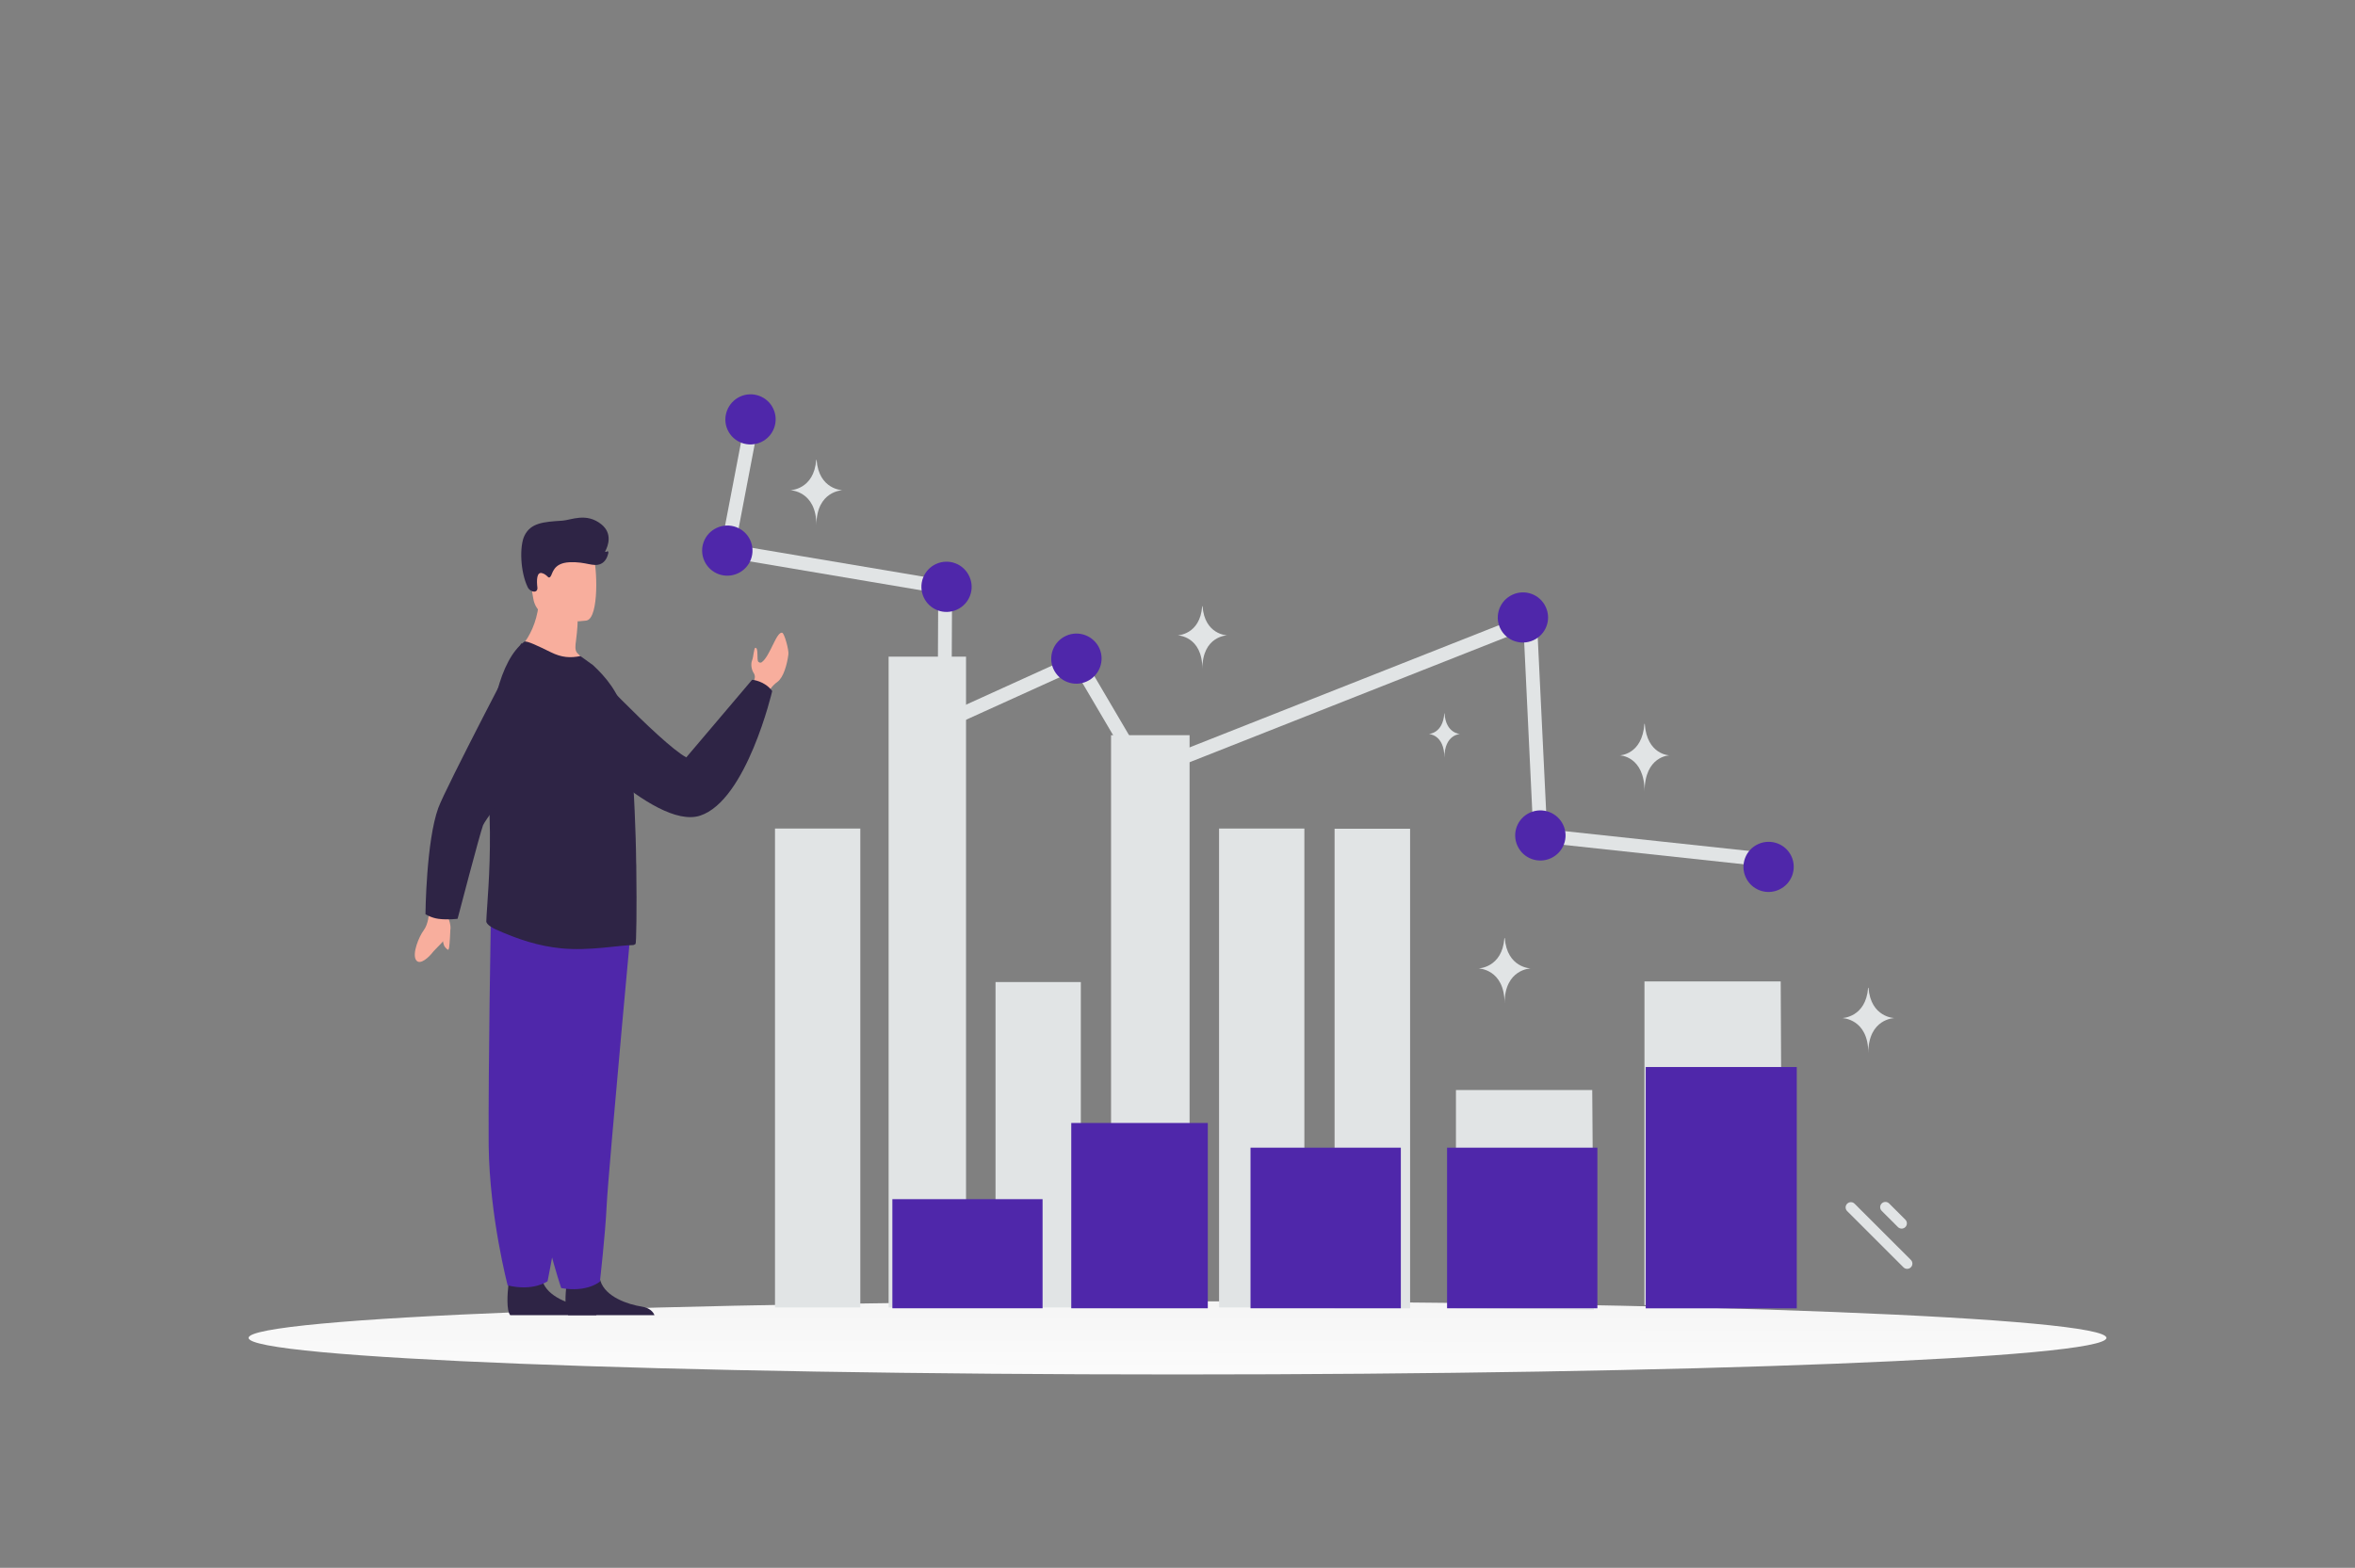
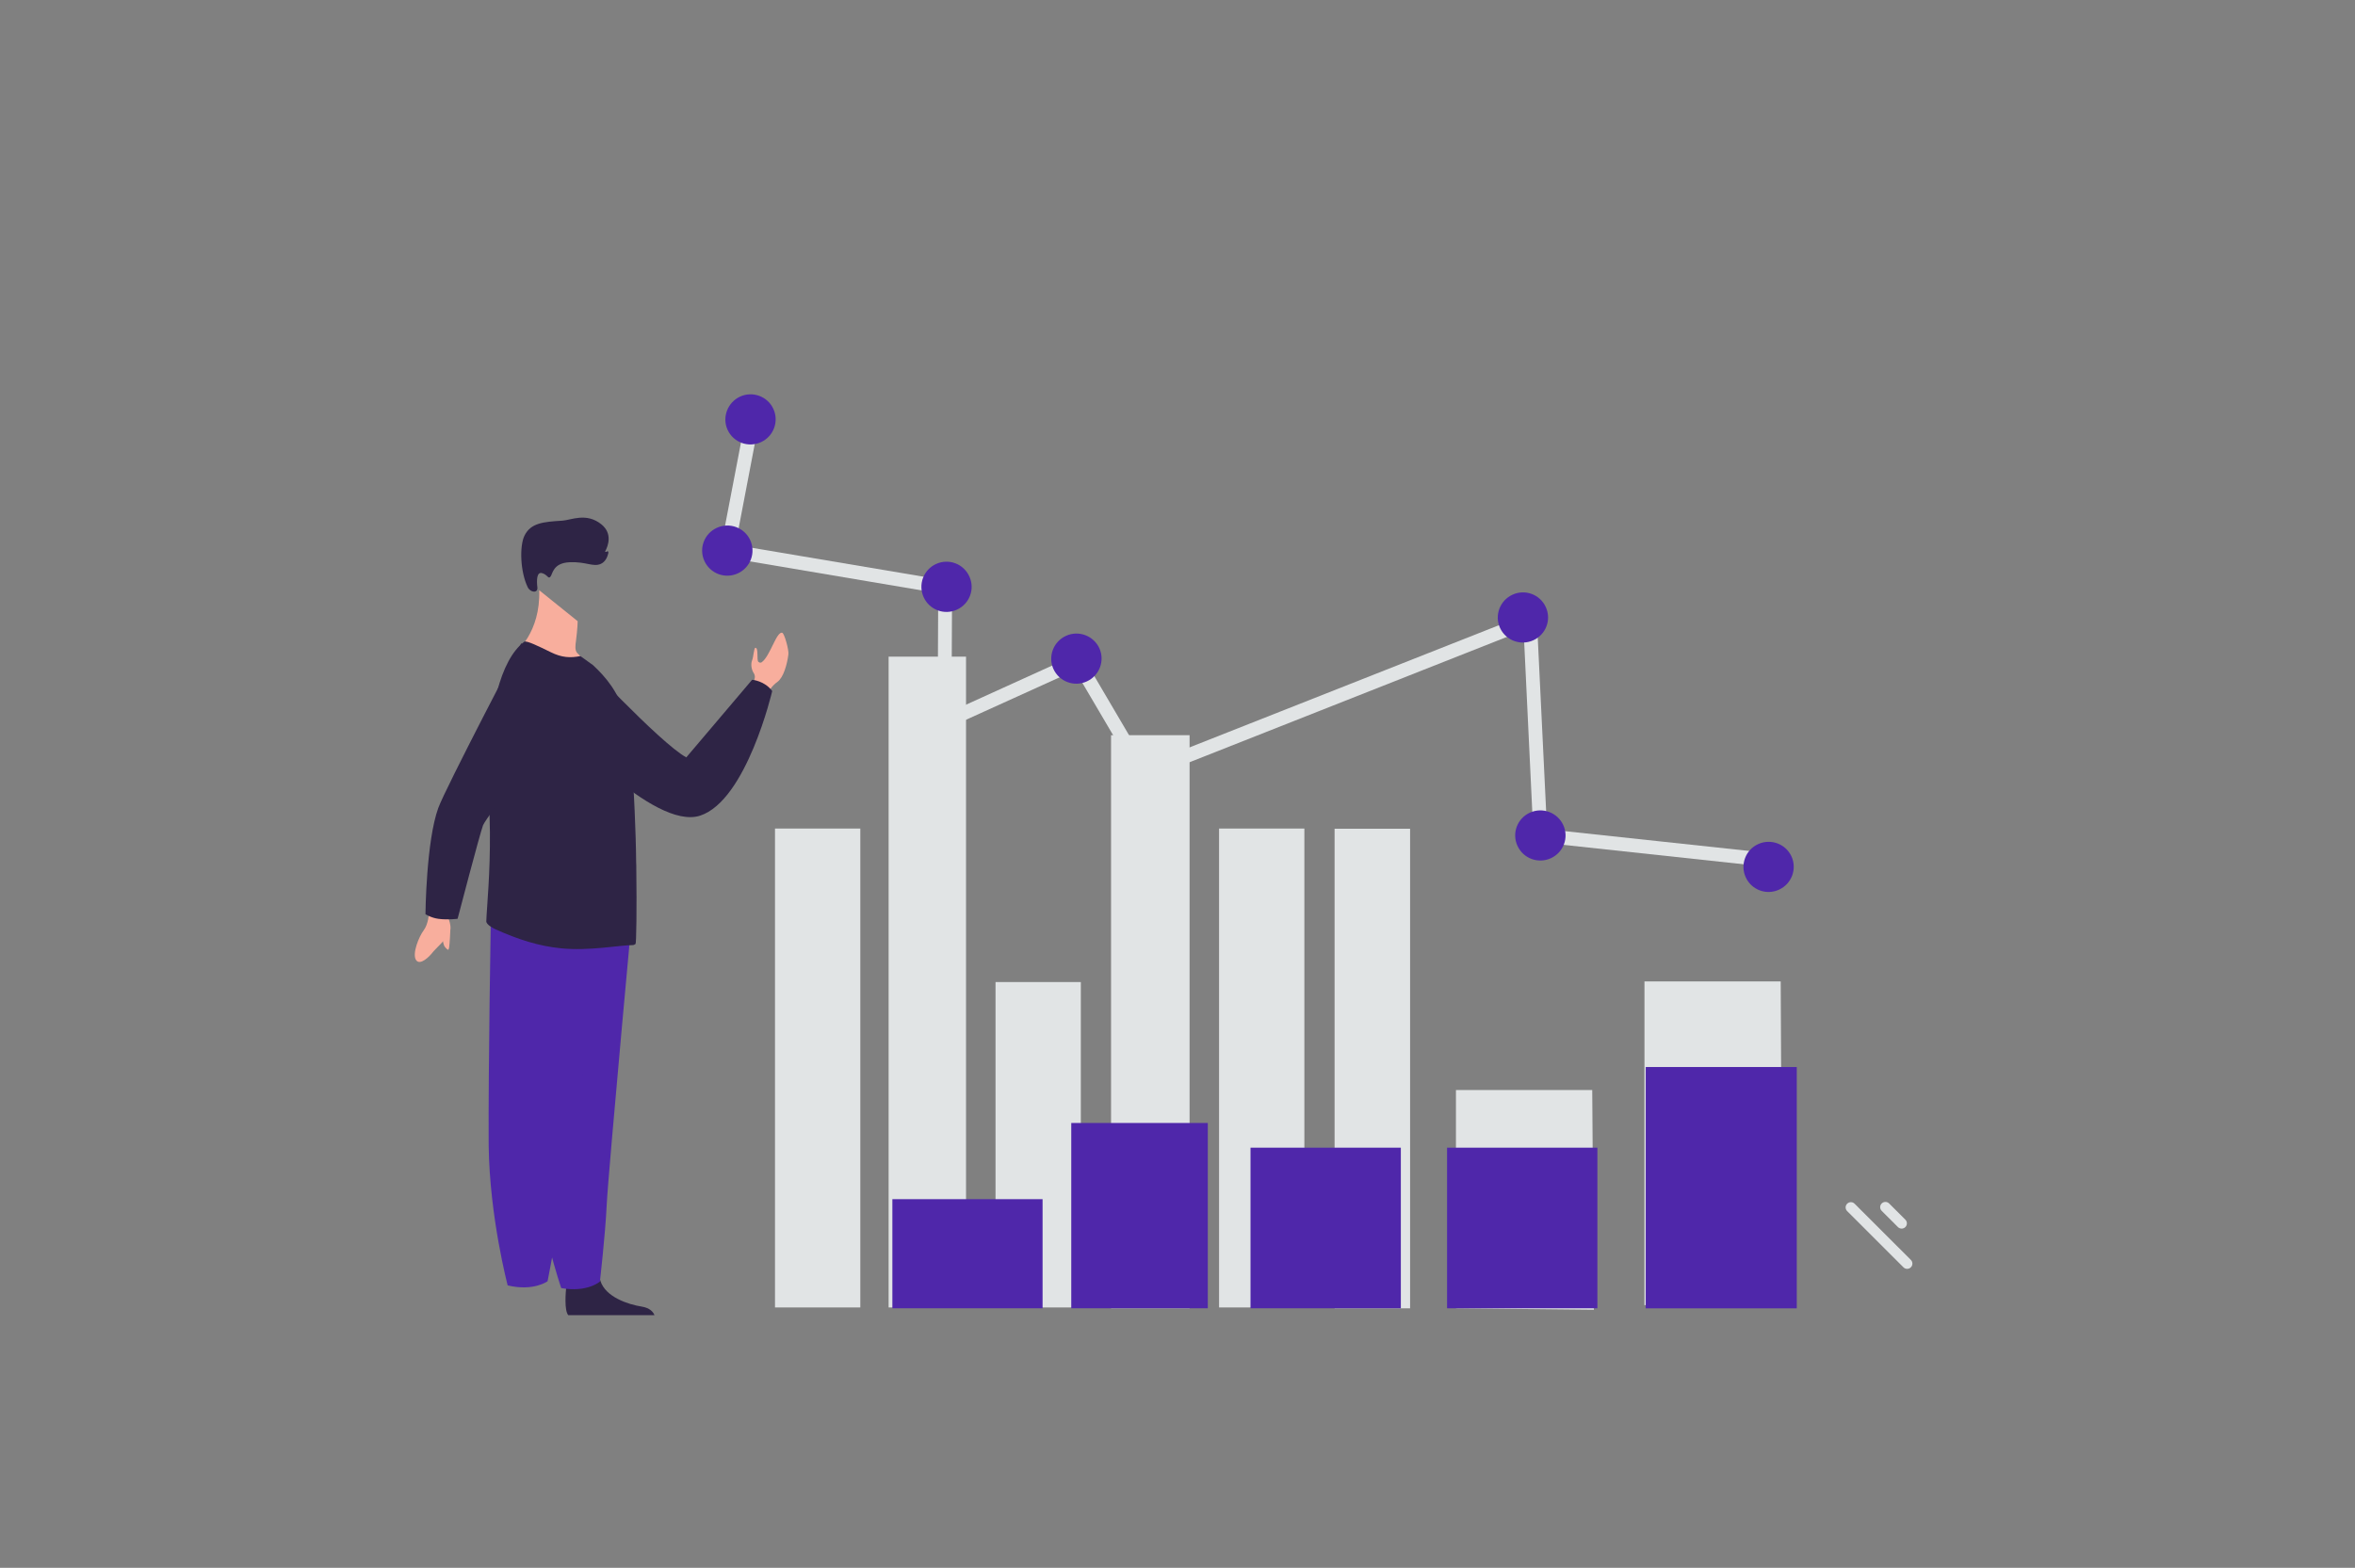
<svg xmlns="http://www.w3.org/2000/svg" width="901" height="600" viewBox="0 0 901 600" fill="none">
  <rect x="0" y="0" width="901" height="600" fill="#808080" stroke="none" />
  <g clip-path="url(#clip0_1235_17751)">
-     <path d="M450.5 526C254.221 526 95.106 519.732 95.106 512C95.106 504.268 254.221 498 450.5 498C646.779 498 805.895 504.268 805.895 512C805.895 519.732 646.779 526 450.5 526Z" fill="url(#paint0_linear_1235_17751)" />
    <path d="M275.154 212.857L358.95 227.012L358.715 280.385L411.281 256.543L436.34 299.148L438.413 298.301L582.924 241.213L586.786 322.096L676.659 331.783L677.224 326.516L591.874 317.346L587.823 233.595L438.554 292.564L413.402 249.772L364.038 272.202L364.273 222.544L281.372 208.578L290.369 161.506L285.188 160.519L275.154 212.857Z" fill="#E1E4E5" />
    <path d="M578.685 227.576C573.834 229.786 571.714 235.476 573.881 240.272C576.094 245.116 581.794 247.232 586.645 245.022C591.498 242.812 593.617 237.122 591.402 232.325C590.883 231.176 590.142 230.141 589.22 229.279C588.299 228.418 587.216 227.747 586.034 227.306C584.852 226.864 583.594 226.661 582.332 226.707C581.071 226.753 579.832 227.049 578.685 227.576ZM585.327 310.998C580.475 313.208 578.355 318.898 580.569 323.694C582.783 328.538 588.482 330.654 593.334 328.444C598.186 326.234 600.305 320.544 598.092 315.747C595.877 310.951 590.178 308.787 585.327 310.998ZM431.865 283.629C427.014 285.839 424.895 291.529 427.108 296.326C429.323 301.169 435.022 303.285 439.826 301.075C444.678 298.865 446.797 293.175 444.583 288.378C442.417 283.535 436.717 281.419 431.865 283.629ZM407.844 243.328C402.991 245.538 400.872 251.228 403.038 256.025C403.563 257.175 404.31 258.21 405.236 259.072C406.162 259.933 407.249 260.604 408.434 261.045C409.62 261.486 410.882 261.689 412.146 261.643C413.411 261.596 414.653 261.301 415.803 260.774C420.655 258.564 422.775 252.874 420.608 248.078C418.394 243.281 412.695 241.118 407.844 243.328ZM358.15 215.82C356.998 216.343 355.961 217.088 355.098 218.012C354.235 218.936 353.563 220.021 353.121 221.205C352.679 222.389 352.476 223.649 352.522 224.911C352.569 226.174 352.864 227.415 353.392 228.564C355.607 233.407 361.306 235.523 366.11 233.313C370.962 231.103 373.081 225.413 370.868 220.616C370.352 219.463 369.613 218.424 368.694 217.558C367.774 216.692 366.692 216.016 365.509 215.57C364.327 215.124 363.068 214.917 361.804 214.96C360.541 215.003 359.299 215.295 358.15 215.82ZM274.259 201.993C269.408 204.203 267.289 209.893 269.502 214.689C270.027 215.839 270.773 216.875 271.699 217.736C272.625 218.598 273.712 219.269 274.898 219.71C276.084 220.151 277.345 220.354 278.61 220.308C279.874 220.261 281.117 219.966 282.267 219.439C283.419 218.916 284.456 218.171 285.319 217.247C286.182 216.323 286.853 215.238 287.295 214.054C287.737 212.87 287.941 211.61 287.895 210.347C287.848 209.084 287.552 207.843 287.025 206.695C284.811 201.899 279.112 199.783 274.259 201.993ZM283.162 151.771C278.358 153.982 276.191 159.672 278.358 164.468C280.571 169.312 286.271 171.428 291.122 169.218C292.274 168.695 293.311 167.95 294.174 167.026C295.037 166.102 295.709 165.017 296.151 163.833C296.593 162.649 296.796 161.389 296.75 160.126C296.703 158.863 296.407 157.622 295.879 156.474C293.713 151.724 288.014 149.561 283.162 151.771ZM672.655 323.035C667.85 325.198 665.684 330.935 667.897 335.731C670.112 340.575 675.811 342.691 680.615 340.481C685.467 338.271 687.586 332.581 685.42 327.784C683.206 322.941 677.507 320.825 672.655 323.035Z" fill="#4F27AA" />
    <path d="M537.489 498.7V319.143H512.6V498.7H537.489ZM497.039 498.345V319.089H468.401V498.345H497.039ZM453.121 498.699V283.354H427.076V498.699H453.121ZM411.515 498.344V377.823H382.877V498.344H411.515ZM367.597 498.344V253.301H341.974V498.344H367.597ZM327.146 498.345V319.089H298.509V498.345H327.146ZM559.033 419.157V498.694L607.769 499.215L607.185 419.157H559.033ZM631.16 377.589V497.49L679.882 498.264L679.289 377.589H631.16Z" fill="#E1E4E5" stroke="#E1E4E5" stroke-width="4" />
    <path d="M478.436 439.212H535.949V500.673H478.436V439.212ZM553.633 439.212H611.146V500.673H553.633V439.212ZM629.638 408.344H687.424V500.699H629.638V408.344ZM409.854 429.76H462.091V500.674H409.854V429.76ZM341.414 458.915H398.879V500.673H341.414V458.915Z" fill="#4F27AA" />
    <path d="M301.635 250.421C301.114 254.435 299.721 259.275 297.468 260.918C294.912 262.784 294.122 264.764 294.122 264.764L291.524 263.964L288.419 263.008C288.419 263.008 288.414 262.692 288.433 262.164C288.457 261.469 288.513 260.776 288.6 260.086C288.6 260.086 289.192 258.815 288.362 257.578C287.533 256.346 287.152 254.229 287.735 252.751C288.317 251.277 288.437 247.938 288.987 247.912C290.319 247.837 289.407 252.594 290.142 253.265C290.804 253.877 291.369 253.484 291.47 253.401L291.49 253.384C294.715 250.977 297.101 241.471 299.294 242.175C300.112 242.437 301.859 248.711 301.635 250.421ZM170.532 349.207C170.532 349.207 173.285 353.966 172.052 356.711C170.822 359.458 166.555 363.119 165.453 364.555C164.357 365.989 160.634 369.778 159.133 367.34C157.635 364.908 160.282 358.439 162.118 356.001C163.952 353.558 164.125 349.366 164.125 349.366L170.532 349.207Z" fill="#F8AE9D" />
    <path d="M172.294 355.919C172.294 355.919 172.084 361.162 171.835 362.562C171.584 363.966 171.336 363.536 170.376 362.594C169.417 361.653 169.428 358.909 169.068 358.728C168.708 358.547 172.294 355.919 172.294 355.919Z" fill="#F8AE9D" />
    <path d="M220.454 249.847C220.454 249.847 252.569 284.426 262.567 289.844L287.756 260.144C287.756 260.144 292.485 260.476 295.445 264.458C295.445 264.458 285.672 306.347 267.841 312.148C250.01 317.95 213.658 277.164 213.658 277.164L220.454 249.847ZM250.397 503.319H217.418C215.833 501.453 216.417 494.565 216.655 492.313C216.705 491.858 216.738 491.597 216.738 491.597C216.738 491.597 228 482.911 229.547 489.562C229.594 489.769 229.649 489.975 229.713 490.177C231.66 496.398 240.404 499.225 245.448 500.014C248.734 500.524 249.947 502.169 250.397 503.319Z" fill="#2E2445" />
-     <path d="M228.194 503.319H195.215C193.631 501.453 194.215 494.565 194.452 492.313C194.502 491.858 194.535 491.597 194.535 491.597C194.535 491.597 205.796 482.911 207.343 489.562C207.39 489.769 207.446 489.974 207.51 490.177C209.458 496.398 218.2 499.225 223.245 500.014C226.531 500.524 227.744 502.169 228.194 503.319Z" fill="#2E2445" />
    <path d="M241.389 355.201C241.389 355.201 239.812 372.247 237.958 392.734C235.44 420.566 232.41 454.755 232.109 461.231C231.591 472.477 229.515 490.466 229.515 490.466C229.515 490.466 224.585 494.74 214.718 492.938C214.718 492.938 205.924 467.257 203.414 440.084L203.297 438.742C200.96 411.082 197.33 352.835 197.33 352.835L241.389 355.201Z" fill="#4F27AA" />
    <path d="M232.445 356.367C232.445 356.367 229.471 373.244 225.94 393.53C221.14 421.089 215.311 454.945 214.485 461.375C213.053 472.54 209.495 490.325 209.495 490.325C209.495 490.325 204.133 494.29 194.233 491.914C194.233 491.914 187.342 465.831 186.967 438.632L186.958 437.289C186.799 409.616 187.78 351.417 187.78 351.417L232.445 356.367Z" fill="#4F27AA" />
    <path d="M227.336 256.074C216.004 259.648 197.303 249.571 197.303 249.571C197.303 249.571 206.842 242.167 206.297 225.878L215.059 232.933L221.011 237.723C221.011 237.723 220.987 240.549 220.337 245.499C220.163 246.8 219.85 248.834 220.826 249.877C224.621 253.922 227.336 256.074 227.336 256.074Z" fill="#F8AE9D" />
-     <path d="M224.476 237.457C224.476 237.457 205.755 240.565 203.997 228.889C202.239 217.213 198.641 209.75 210.518 207.273C222.396 204.796 225.398 208.9 226.932 212.655C228.466 216.409 229.298 236.348 224.476 237.457Z" fill="#F8AE9D" />
    <path d="M243.157 361.242C242.815 361.524 242.419 361.696 241.964 361.696C237.707 361.638 225.296 364.001 214.795 362.923C205.943 362.073 198.104 359.454 189.691 355.688C188.572 355.186 186.002 353.814 186.057 352.568C186.096 351.2 186.23 349.221 186.403 346.724C186.999 338.046 188.034 323.125 187.022 305.907C186.842 302.701 186.744 299.522 186.732 296.39C186.646 273.054 191.276 252.531 200.587 245.586C201.384 245.018 206.265 247.401 210.75 249.607C214.893 251.65 218.143 251.865 222.058 251.073L226.866 254.538C231.633 258.959 236.856 264.972 239.127 274.096C241.057 281.865 242.192 295.869 242.815 310.383C243.098 316.96 243.326 323.595 243.385 329.886V330.109C243.439 330.733 243.439 331.415 243.439 332.038C243.667 348.202 243.439 361.014 243.157 361.242Z" fill="#2E2445" />
    <path d="M167.726 351.63C171.28 352.112 175.071 351.615 175.071 351.615C175.071 351.615 183.64 318.824 184.813 315.808C185.988 312.792 213.611 276.279 213.611 276.279L199.477 246.123C199.477 246.123 170.514 301.468 167.694 309.173C163.034 321.903 162.778 349.859 162.778 349.859C162.778 349.859 164.934 351.254 167.726 351.63ZM201.892 224.706C202.91 226.811 205.867 227.122 205.594 224.8C205.285 222.159 205.288 218.702 207.438 219.344C209.589 219.987 209.699 221.708 210.582 220.704C211.465 219.701 211.48 215.468 217.884 215.17C224.288 214.876 226.889 217.102 229.863 215.793C231.646 215.01 232.418 213.083 232.75 211.663C232.845 211.26 232.551 210.698 232.282 211.012C232.028 211.309 231.388 211.29 231.57 210.945C232.698 208.807 234.385 204.141 230.087 200.664C224.335 196.012 218.473 199.057 215.145 199.257C207.812 199.7 203.075 200.139 200.682 204.952C198.698 208.945 199.038 218.809 201.892 224.706Z" fill="#2E2445" />
-     <path d="M460.082 232H459.944C459.125 242.975 450.5 243.143 450.5 243.143C450.5 243.143 460.011 243.319 460.011 256C460.011 243.319 469.521 243.143 469.521 243.143C469.521 243.143 460.9 242.975 460.082 232ZM552.659 273H552.572C552.054 280.774 546.607 280.893 546.607 280.893C546.607 280.893 552.614 281.018 552.614 290C552.614 281.018 558.62 280.893 558.62 280.893C558.62 280.893 553.175 280.774 552.659 273ZM575.714 359H575.568C574.707 370.432 565.628 370.608 565.628 370.608C565.628 370.608 575.639 370.791 575.639 384C575.639 370.791 585.65 370.608 585.65 370.608C585.65 370.608 576.575 370.432 575.714 359ZM714.869 378H714.722C713.862 389.432 704.782 389.608 704.782 389.608C704.782 389.608 714.794 389.791 714.794 403C714.794 389.791 724.805 389.608 724.805 389.608C724.805 389.608 715.73 389.432 714.869 378ZM629.27 277H629.132C628.313 288.889 619.688 289.072 619.688 289.072C619.688 289.072 629.199 289.262 629.199 303C629.199 289.262 638.709 289.072 638.709 289.072C638.709 289.072 630.088 288.889 629.27 277ZM312.422 176H312.276C311.415 187.432 302.336 187.608 302.336 187.608C302.336 187.608 312.347 187.791 312.347 201C312.347 187.791 322.358 187.608 322.358 187.608C322.358 187.608 313.283 187.432 312.422 176Z" fill="#E1E4E5" />
    <path d="M728.238 484.993L706.708 463.487C705.924 462.704 705.924 461.434 706.708 460.651L706.709 460.65C707.492 459.867 708.763 459.867 709.547 460.65L731.078 482.157C731.862 482.94 731.862 484.21 731.078 484.993L731.077 484.993C730.293 485.776 729.022 485.776 728.238 484.993Z" fill="#E1E4E5" />
    <path d="M726.131 469.596L719.922 463.393C719.138 462.61 719.138 461.34 719.922 460.557L719.922 460.557C720.706 459.774 721.977 459.774 722.761 460.557L728.971 466.759C729.755 467.542 729.755 468.812 728.971 469.595L728.97 469.596C728.186 470.379 726.915 470.379 726.131 469.596Z" fill="#E1E4E5" />
  </g>
  <defs>
    <linearGradient id="paint0_linear_1235_17751" x1="435.344" y1="541.698" x2="435.378" y2="467.531" gradientUnits="userSpaceOnUse">
      <stop stop-color="white" />
      <stop offset="1" stop-color="#EEEEEE" />
    </linearGradient>
    <clipPath id="clip0_1235_17751">
      <rect width="901" height="600" fill="white" transform="matrix(-1 0 0 1 901 0)" />
    </clipPath>
  </defs>
</svg>